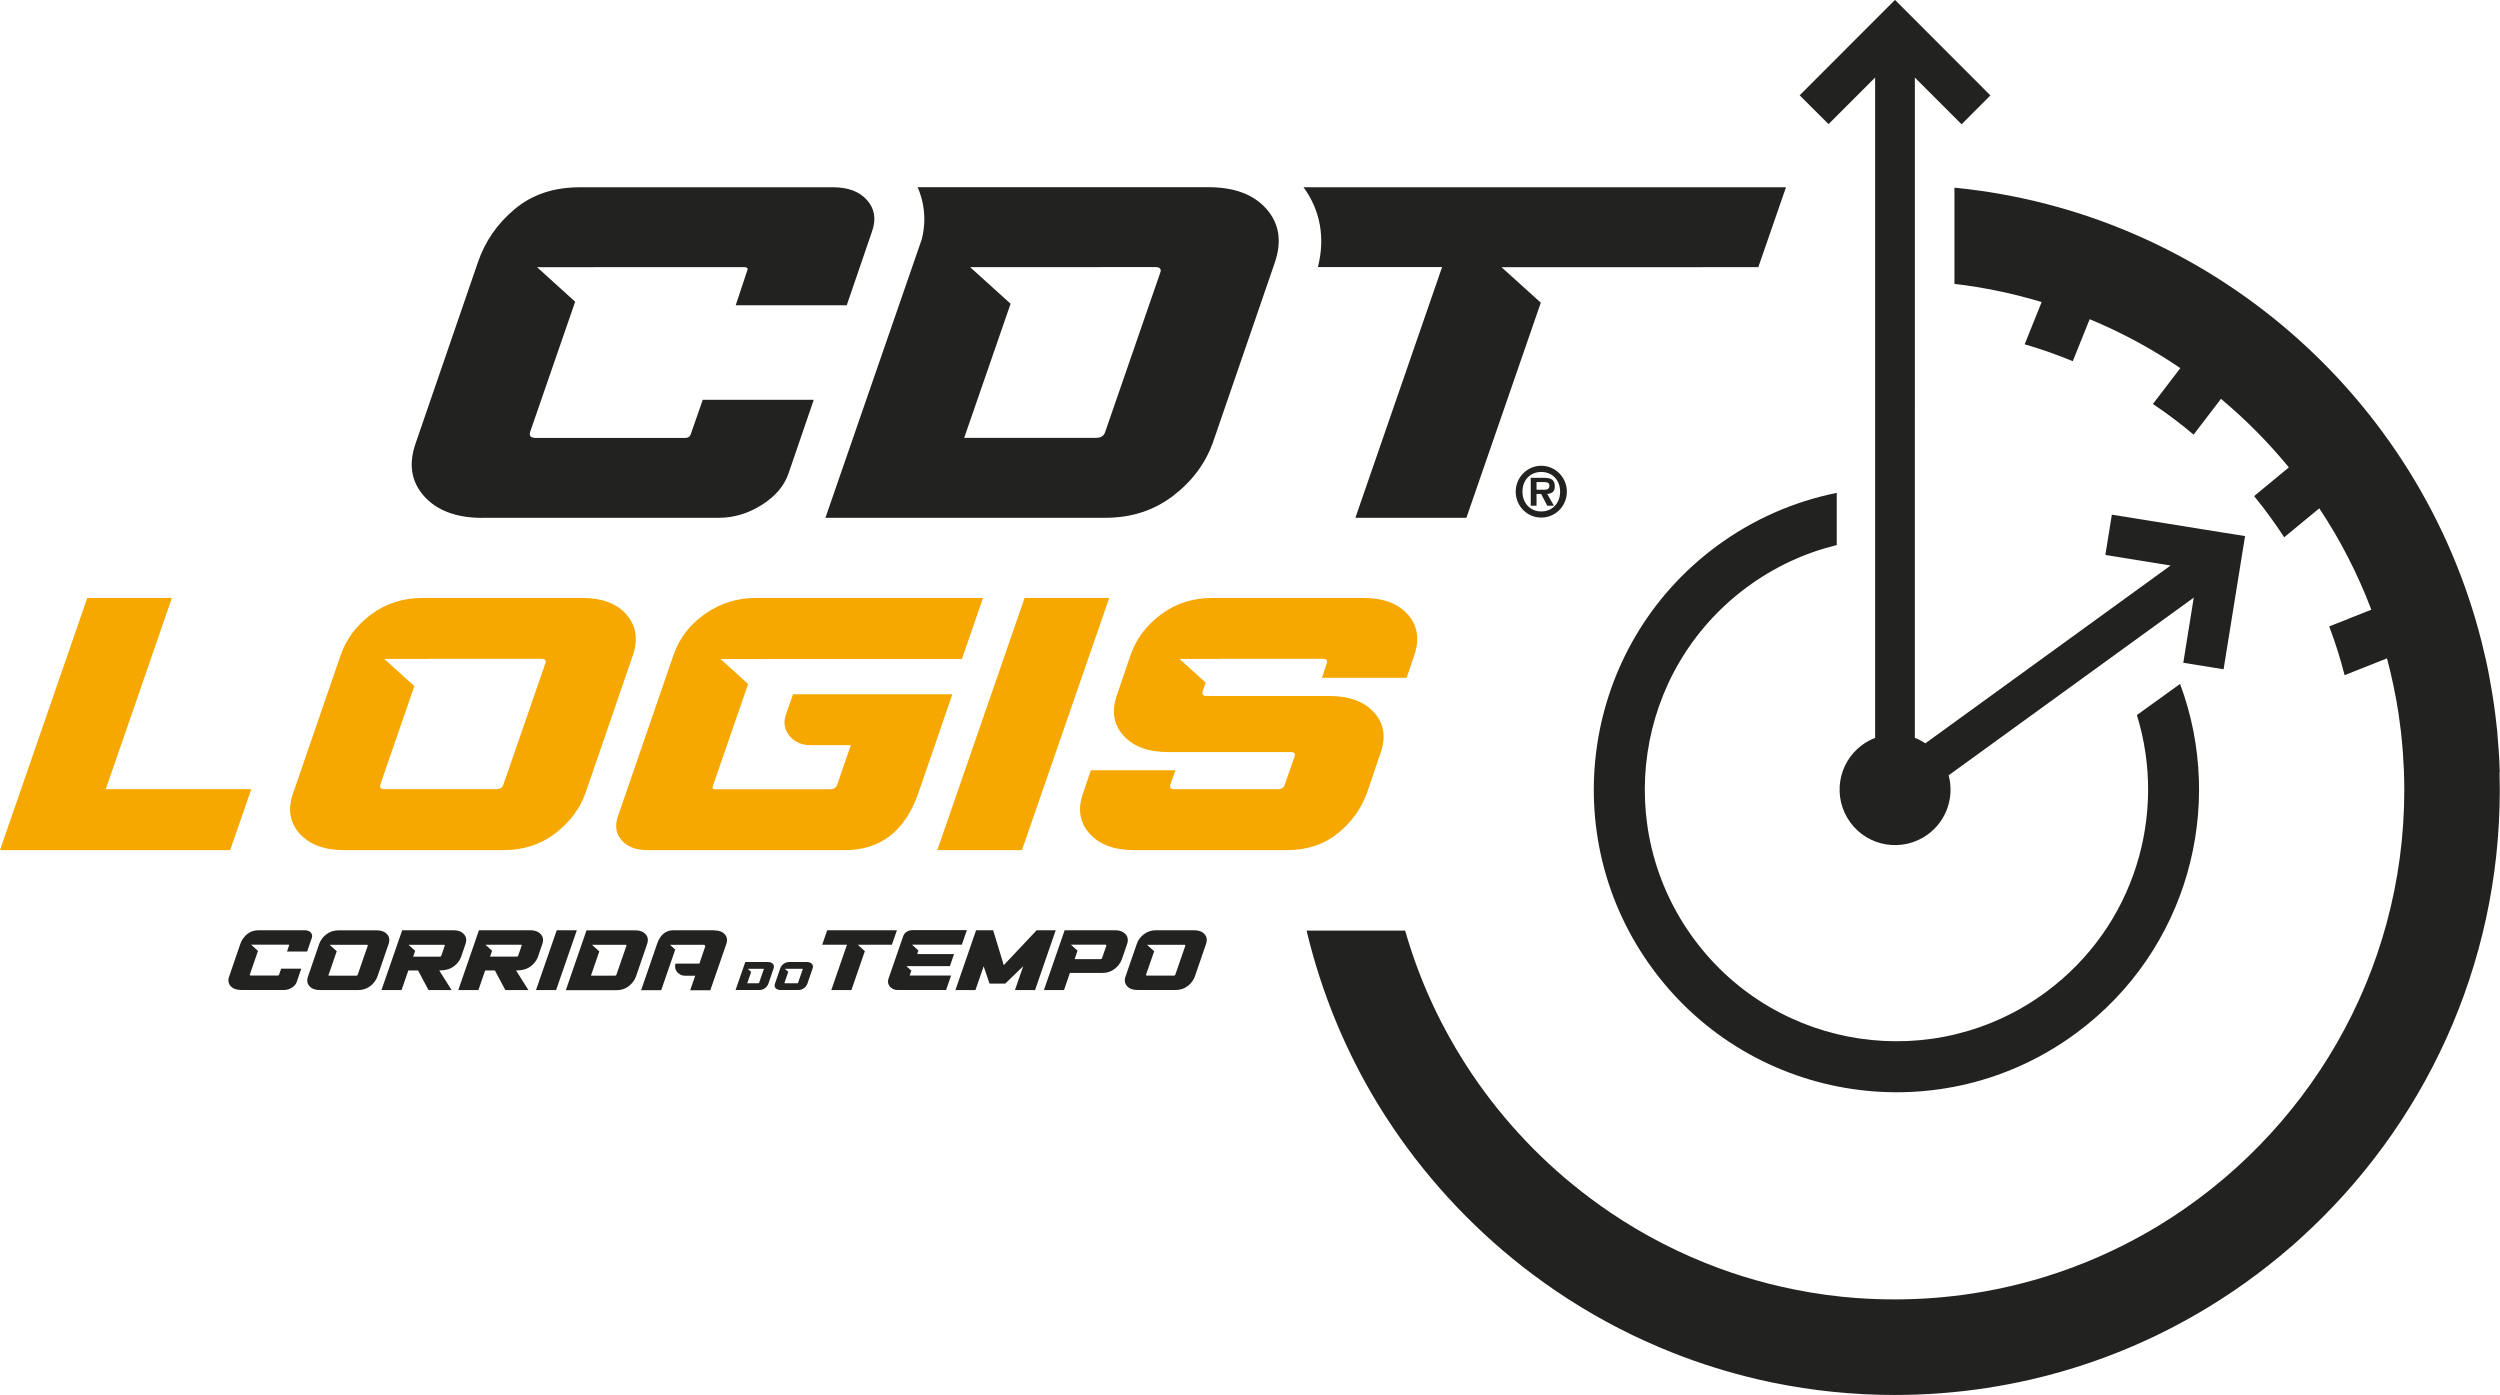
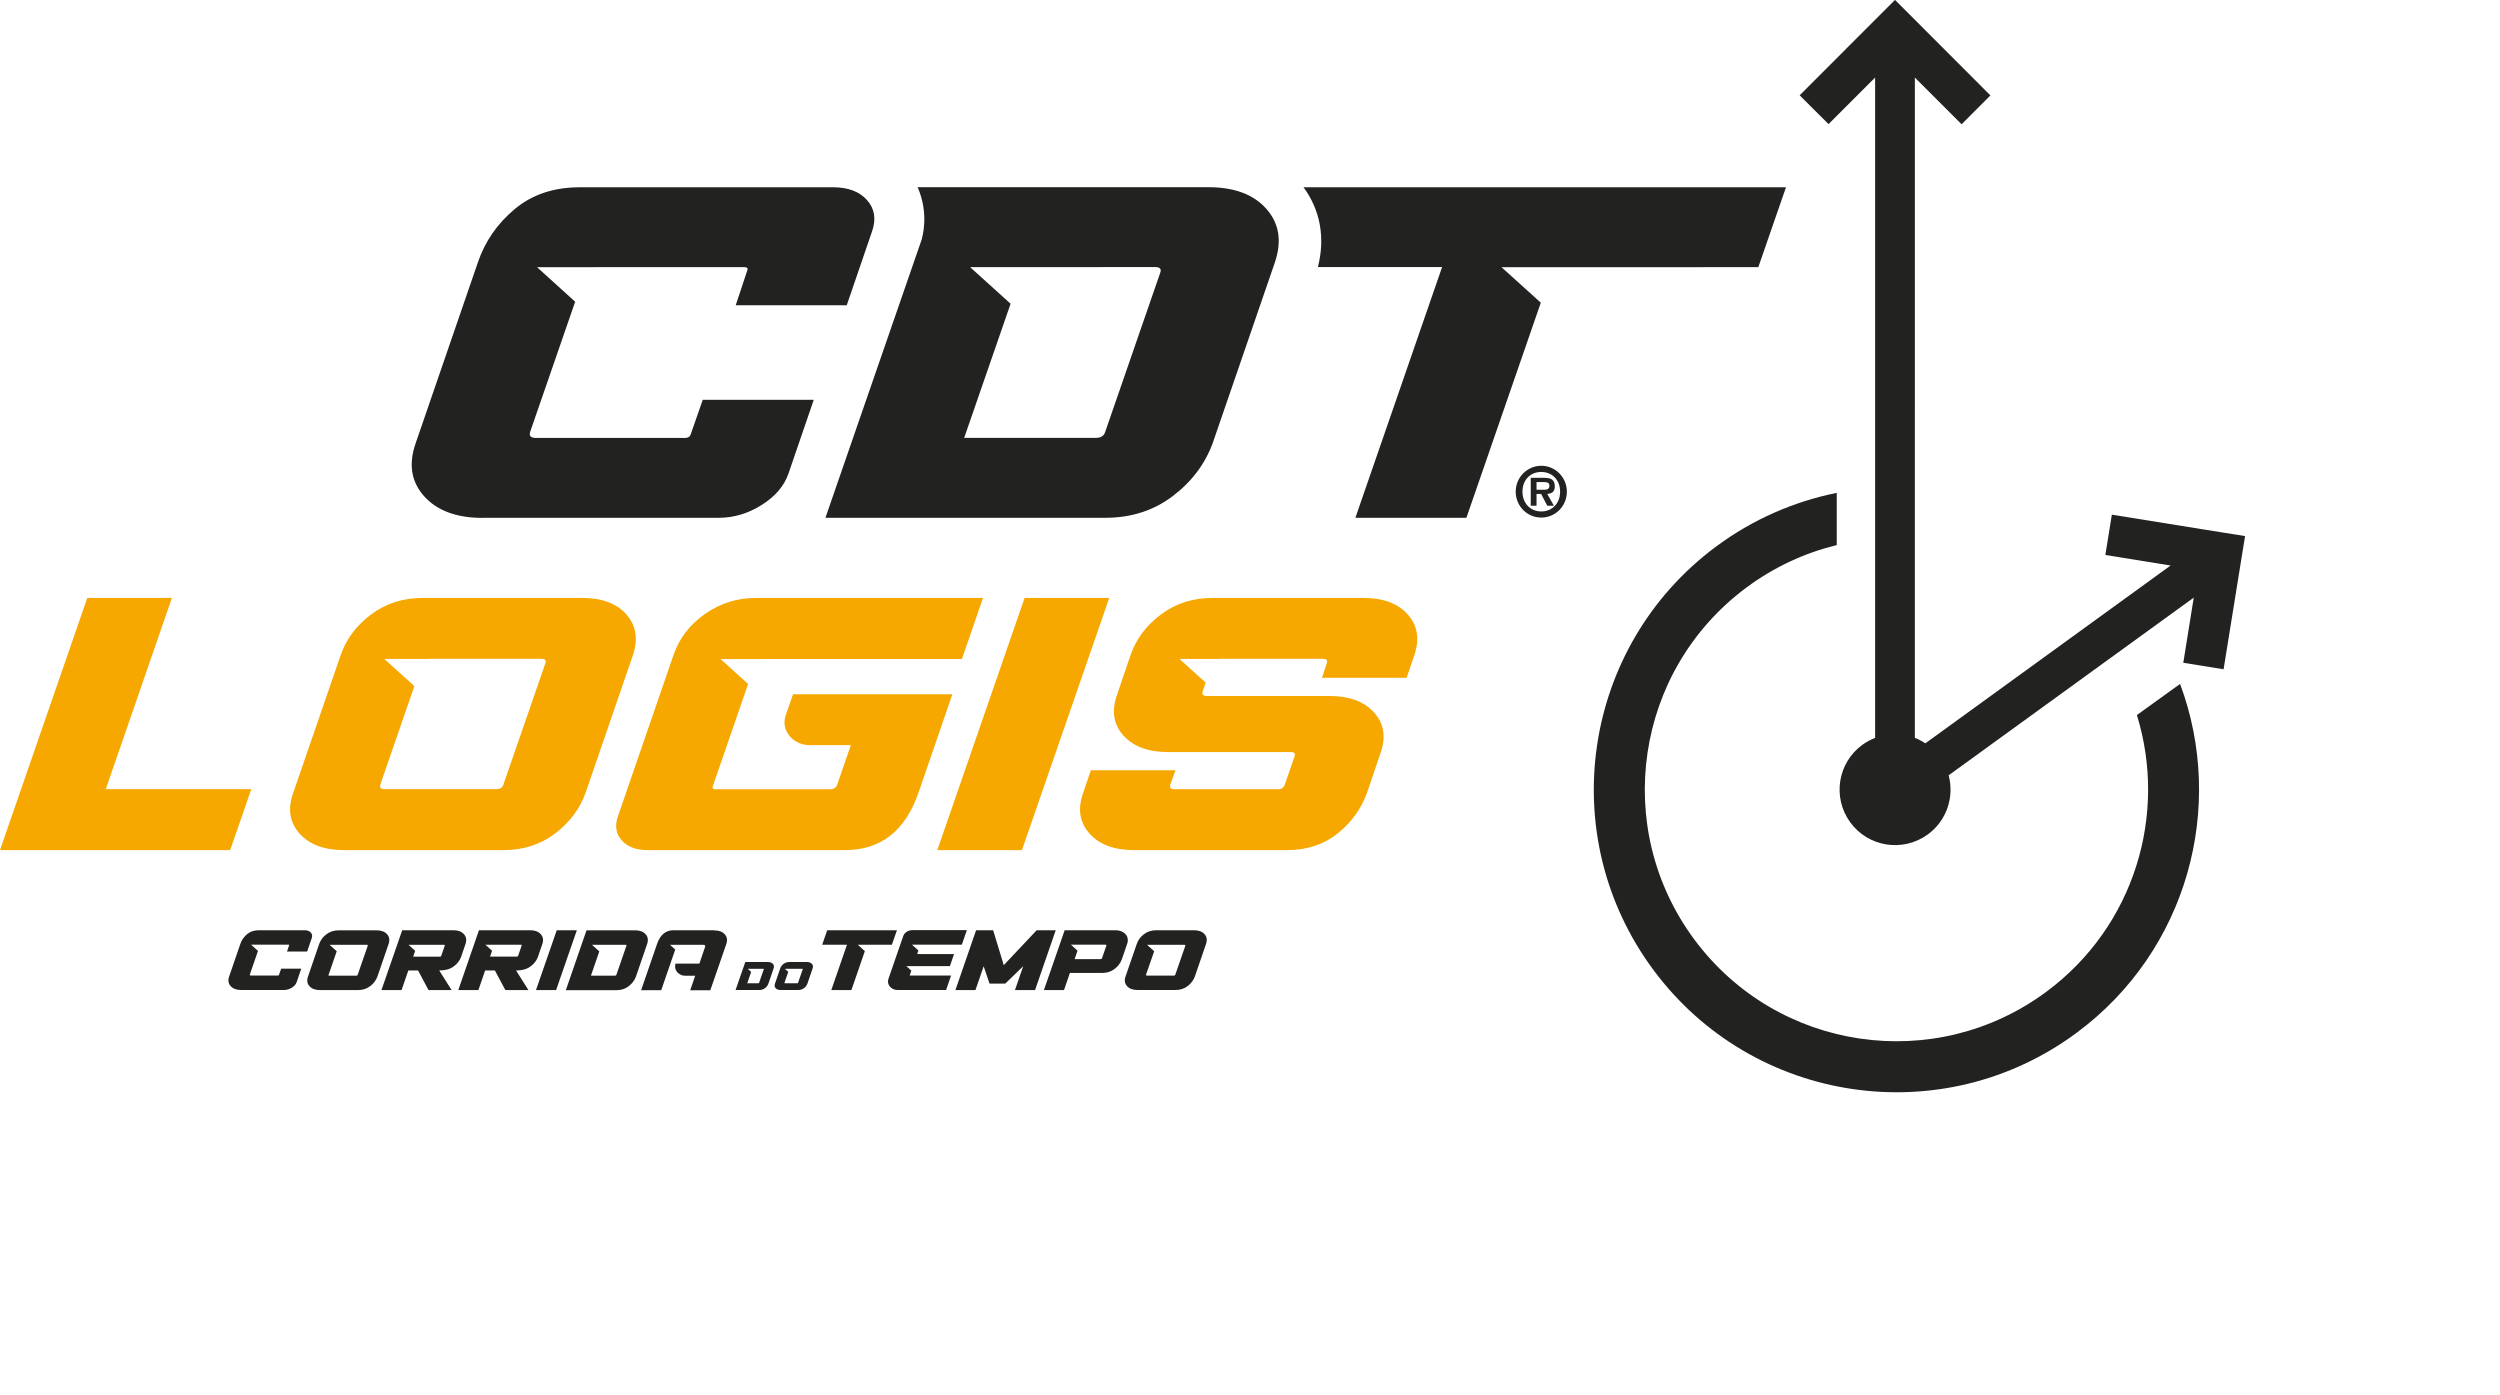
<svg xmlns="http://www.w3.org/2000/svg" id="Camada_2" data-name="Camada 2" viewBox="0 0 310.78 173.37">
  <defs>
    <style>
      .cls-1 {
        fill: #f6a800;
      }

      .cls-1, .cls-2 {
        stroke-width: 0px;
      }

      .cls-2 {
        fill: #222221;
      }
    </style>
  </defs>
  <g id="Camada_1-2" data-name="Camada 1">
    <g>
      <path class="cls-1" d="m77.89,76.4c-1.21-1.38-3.05-2.07-5.52-2.07h-19.81c-2.47,0-4.62.69-6.45,2.07-1.83,1.38-3.09,3.07-3.77,5.07l-5.88,17.07c-.72,2-.46,3.69.77,5.07,1.23,1.38,3.08,2.07,5.55,2.07h19.81c2.47,0,4.61-.69,6.42-2.07,1.81-1.38,3.08-3.07,3.79-5.07l5.87-17.07c.68-2,.42-3.69-.8-5.07m-10.08,6.07l-5.21,15.06c-.11.38-.4.57-.87.57h-13.9c-.47,0-.64-.19-.53-.57l4.23-12.24-3.74-3.38h5.54s.06-.01.09-.01h13.91c.46,0,.62.19.48.57" />
      <polygon class="cls-1" points="10.85 74.33 21.37 74.33 13.15 98.1 31.24 98.1 28.61 105.68 0 105.68 10.85 74.33" />
      <path class="cls-1" d="m175.01,76.4c-1.21-1.38-3.05-2.07-5.52-2.07h-18.74c-2.47,0-4.62.69-6.45,2.07-1.83,1.38-3.09,3.07-3.77,5.07l-1.66,4.88c-.72,2-.46,3.69.77,5.07,1.23,1.38,3.08,2.07,5.55,2.07h15.25c.47,0,.62.19.48.57l-1.21,3.48c-.11.38-.4.57-.87.57h-12.83c-.47,0-.64-.19-.53-.57l.65-1.79h-10.52l-.95,2.79c-.72,2-.46,3.69.77,5.07,1.23,1.38,3.08,2.07,5.55,2.07h19.01c2.47,0,4.57-.69,6.29-2.07,1.72-1.38,2.94-3.07,3.66-5.07l1.66-4.88c.72-2,.46-3.69-.77-5.07-1.23-1.38-3.08-2.07-5.55-2.07h-15.25c-.47,0-.64-.19-.53-.57l.38-1.09-3.26-2.95h4.91s.06-.01.09-.01h12.83c.47,0,.62.19.48.57l-.59,1.79h10.52l.95-2.79c.68-2,.42-3.69-.79-5.07" />
      <polygon class="cls-1" points="127.37 74.33 137.89 74.33 127.04 105.68 116.52 105.68 127.37 74.33" />
      <path class="cls-1" d="m122.21,74.33h-28.28c-2.29,0-4.38.66-6.28,1.98-1.9,1.32-3.21,3.04-3.94,5.16l-6.9,20.03c-.4,1.16-.24,2.15.47,2.96.72.81,1.79,1.22,3.22,1.22h24.54c4.44,0,7.49-2.38,9.14-7.14l4.21-12.23h-19.81l-.91,2.62c-.64,1.83.87,3.7,2.99,3.7h5.11l-1.7,4.92c-.11.38-.44.57-.97.57h-14.17c-.29,0-.4-.12-.33-.35l4.4-12.74-3.42-3.1h5.12s.06-.01.09-.01h24.79l2.62-7.58Z" />
      <path class="cls-2" d="m59.99,64.37h29.35c1.88,0,3.66-.53,5.35-1.6,1.69-1.06,2.79-2.36,3.32-3.88l3.15-9.19h-13.8l-1.49,4.28c-.09.3-.32.46-.69.46h-18.58c-.61,0-.84-.25-.7-.74l5.6-16.19-4.73-4.29h7.05s.08-.01.12-.01h18.58c.38,0,.5.15.36.46l-1.42,4.28h13.8l3.15-9.19c.53-1.52.32-2.82-.62-3.88-.94-1.06-2.35-1.6-4.23-1.6h-31.47c-3.24,0-5.94.9-8.1,2.71-2.17,1.81-3.7,4.02-4.59,6.65l-7.7,22.38c-.94,2.63-.6,4.84,1.01,6.65,1.61,1.81,4.04,2.71,7.28,2.71" />
      <path class="cls-2" d="m150.19,23.27h-36.12c1.49,3.36.53,6.38.53,6.38h.02s-12.01,34.72-12.01,34.72h34.77c3.24,0,6.04-.9,8.42-2.71,2.38-1.81,4.03-4.02,4.98-6.65l7.7-22.38c.89-2.63.55-4.84-1.04-6.65-1.59-1.81-4-2.71-7.24-2.71m-5.98,10.67l-6.83,19.75c-.15.5-.53.74-1.13.74h-16.4l5.77-16.67-5.03-4.55h6.6s16.4-.01,16.4-.01c.61,0,.82.25.62.74" />
      <path class="cls-2" d="m163.82,33.2h15.45l-10.78,31.17h13.8l9.25-26.74-4.88-4.41h6.41s25.51-.01,25.51-.01l3.44-9.93h-59.98c2.09,2.83,2.72,6.28,1.79,9.93" />
      <path class="cls-2" d="m188.42,61.12c0,1.78,1.41,3.22,3.18,3.22s3.18-1.44,3.18-3.22-1.43-3.22-3.18-3.22-3.18,1.44-3.18,3.22m5.52,0c0,1.44-.98,2.46-2.34,2.46s-2.34-1.02-2.34-2.46.96-2.45,2.34-2.45,2.34,1.02,2.34,2.45" />
      <path class="cls-2" d="m190.29,62.87h.72v-1.47h.57l.76,1.47h.83l-.83-1.47c.6-.04.94-.3.94-.94,0-.81-.44-1.06-1.33-1.06h-1.66v3.47Zm.72-2.94h.78c.33,0,.82-.03.82.43,0,.43-.27.53-.65.52h-.95v-.95Z" />
      <path class="cls-2" d="m233.1,9.64v82.09c-.54.21-1.06.48-1.56.84-3.09,2.23-3.78,6.54-1.55,9.63,2.23,3.09,6.54,3.78,9.63,1.55,2.39-1.72,3.34-4.69,2.62-7.37l30.47-22.09-1.3,8.1,5.01.81,1.86-11.55.81-5.01-2.95-.47-2.06-.33-11.55-1.86-.81,5.01,8.11,1.31-30.48,22.1c-.42-.27-.85-.5-1.31-.67V9.64l5.81,5.81,3.58-3.59-8.27-8.28-3.59-3.59-2.11,2.11-1.47,1.47-8.27,8.28,3.59,3.58,5.81-5.81Z" />
      <path class="cls-2" d="m217.1,73.04c3.46-2.57,7.28-4.32,11.23-5.28v-6.49c-5.27,1.06-10.4,3.26-15.01,6.68-16.68,12.39-20.16,35.96-7.77,52.64,12.39,16.68,35.96,20.16,52.64,7.77,13.76-10.22,18.52-28.05,12.82-43.34l-5.37,3.87c3.82,12.33-.28,26.25-11.23,34.38-13.87,10.3-33.47,7.41-43.77-6.46-10.3-13.87-7.41-33.47,6.46-43.77" />
-       <path class="cls-2" d="m310.75,96c0-.21-.02-.42-.02-.62-.02-.53-.04-1.07-.08-1.6-.01-.2-.02-.41-.04-.61-.05-.67-.1-1.34-.16-2.01v-.11c-.08-.73-.16-1.46-.25-2.19-.02-.13-.03-.25-.05-.38-.08-.61-.16-1.21-.26-1.81-.02-.14-.04-.29-.07-.43-.11-.69-.23-1.38-.36-2.07,0,0,0-.02,0-.02-.14-.75-.3-1.5-.46-2.24,0-.02,0-.05-.02-.07-.15-.68-.31-1.36-.48-2.03-.01-.05-.02-.1-.04-.15h0c-7.68-30.23-33.72-53.21-65.5-56.33v11.96c3.72.44,7.34,1.2,10.84,2.26l-2.11,5.25c2.03.59,4.02,1.29,5.98,2.1l2.1-5.22c3.98,1.65,7.75,3.69,11.27,6.08l-3.41,4.46c1.75,1.17,3.44,2.44,5.06,3.81l3.4-4.45c3.07,2.57,5.9,5.42,8.44,8.52l-4.32,3.57c.72.88,1.43,1.79,2.1,2.73.57.79,1.12,1.59,1.64,2.39l4.36-3.6c2.61,3.92,4.78,8.14,6.47,12.6l-5.23,2.08c.75,1.99,1.39,4.02,1.91,6.06l5.27-2.09c.59,2.23,1.07,4.5,1.43,6.82,0,.03,0,.06.01.09.11.75.21,1.5.3,2.25,0,.04,0,.09.01.13.08.71.15,1.42.2,2.14,0,.06.01.13.02.19.05.71.09,1.42.12,2.14,0,.14.01.29.02.43.02.72.04,1.44.04,2.17,0,22.92-12.24,43.03-30.52,54.15-.44.26-.87.52-1.32.78-3.98,2.29-8.23,4.16-12.69,5.55-.99.31-1.99.59-3,.85-1.01.26-2.03.5-3.06.71-1.03.21-2.07.4-3.12.56-3.14.48-6.36.73-9.63.73-1.64,0-3.26-.06-4.87-.18-.54-.04-1.07-.09-1.6-.14-2.66-.27-5.27-.71-7.82-1.3-.51-.12-1.02-.24-1.52-.37-2.02-.52-4.01-1.14-5.95-1.85-4.85-1.78-9.42-4.13-13.63-6.98-.84-.57-1.67-1.16-2.48-1.77-2.85-2.13-5.51-4.49-7.96-7.06-2.45-2.57-4.68-5.34-6.68-8.29-1.42-2.11-2.72-4.3-3.89-6.58-.47-.91-.91-1.83-1.33-2.77-1.25-2.75-2.29-5.61-3.14-8.56h-12.25c1.83,7.68,4.82,14.92,8.81,21.49.63,1.03,1.28,2.05,1.96,3.05,4.74,7,10.62,13.17,17.38,18.23,1.93,1.44,3.93,2.8,6,4.06.52.31,1.04.62,1.56.92,2.1,1.21,4.26,2.32,6.48,3.32,1.11.5,2.23.98,3.37,1.43,3.41,1.35,6.95,2.45,10.59,3.3.61.14,1.22.27,1.83.4,4.89,1,9.95,1.53,15.14,1.53,3.89,0,7.71-.3,11.44-.87,1.86-.29,3.71-.64,5.53-1.06,1.21-.28,2.41-.59,3.6-.93,6.54-1.86,12.72-4.59,18.4-8.05,2.07-1.26,4.07-2.61,6-4.06.48-.36.96-.73,1.43-1.1.95-.74,1.88-1.51,2.79-2.3.46-.39.91-.79,1.35-1.2,15.15-13.77,24.67-33.62,24.67-55.65,0-.72-.01-1.44-.03-2.16" />
      <path class="cls-2" d="m100.33,119.59h-2.2c-.27,0-.51.08-.72.23-.2.15-.34.34-.42.56l-.65,1.9c-.08.22-.05.41.08.56.14.15.34.23.62.23h2.2c.27,0,.51-.08.71-.23.2-.15.34-.34.42-.56l.65-1.9c.08-.22.05-.41-.09-.56-.14-.15-.34-.23-.61-.23m-1.09,2.58s-.04.06-.1.06h-1.55c-.05,0-.07-.02-.06-.06l.47-1.36-.42-.38h.62s0,0,.01,0h1.54c.05,0,.07.02.05.06l-.58,1.67Z" />
      <path class="cls-2" d="m95.48,119.59h-2.83l-1.21,3.48h2.95c.27,0,.51-.08.71-.23.2-.15.34-.34.42-.56l.65-1.9c.08-.22.05-.41-.09-.56-.14-.15-.34-.23-.61-.23m-1.09,2.58s-.04.06-.1.06h-1.39l.49-1.41-.43-.39h.56s1.39,0,1.39,0c.05,0,.07.02.05.06l-.58,1.67Z" />
      <path class="cls-2" d="m44.49,123.08c.59,0,1.09-.16,1.53-.49.43-.33.73-.73.9-1.2l1.39-4.05c.16-.48.1-.88-.19-1.2-.29-.33-.72-.49-1.31-.49h-4.7c-.59,0-1.1.16-1.53.49-.44.33-.73.73-.9,1.2l-1.39,4.05c-.17.48-.11.88.18,1.2.29.33.73.49,1.32.49h4.7Zm-3.63-1.93l1-2.9-.89-.8h1.31s.01,0,.02,0h3.3c.11,0,.15.05.11.13l-1.24,3.58c-.03.09-.09.13-.21.13h-3.3c-.11,0-.15-.04-.13-.13" />
      <path class="cls-2" d="m56.4,120.14c.45-.33.75-.73.92-1.19l.55-1.61c.16-.47.1-.87-.19-1.2-.29-.33-.72-.5-1.31-.5h-6.37l-2.58,7.44h2.5l.84-2.44h1.21l1.3,2.44h2.87l-1.54-2.44h.05c.72,0,1.31-.17,1.75-.5m-5.04-1.21l.25-.73-.83-.75h1.09s3.3,0,3.3,0c.11,0,.15.04.11.13l-.42,1.22c-.03.09-.09.13-.21.13h-3.3Z" />
      <path class="cls-2" d="m65.91,115.64h-6.37l-2.57,7.44h2.5l.84-2.44h1.21l1.3,2.44h2.87l-1.54-2.44h.05c.72,0,1.31-.17,1.75-.5.45-.33.75-.73.92-1.19l.55-1.61c.16-.47.1-.87-.19-1.2-.29-.33-.73-.5-1.31-.5m-1.08,1.93l-.42,1.22c-.03.09-.09.13-.2.13h-3.3l.25-.73-.83-.75h1.09s3.3,0,3.3,0c.11,0,.15.04.11.13" />
      <polygon class="cls-2" points="66.63 123.08 69.13 123.08 71.71 115.64 69.21 115.64 66.63 123.08" />
      <path class="cls-2" d="m88.75,115.64h-5.03c-.97,0-1.65.57-2.04,1.7l-1.98,5.75h2.5l.62-1.8.52-1.51.6-1.74-.65-.59h1.14s.03,0,.05,0h2.94c.21,0,.29.09.23.26l-.71,2.08h-2.96c-.26.75.35,1.51,1.21,1.51h1.23l-.62,1.8h2.5l1.99-5.75c.16-.48.1-.88-.19-1.2-.29-.33-.72-.49-1.31-.49" />
      <path class="cls-2" d="m35.68,118.29h2.5l.57-1.66c.1-.28.06-.51-.11-.7-.17-.19-.43-.29-.76-.29h-5.7c-.59,0-1.07.16-1.47.49-.39.33-.67.73-.83,1.2l-1.39,4.05c-.17.48-.11.88.18,1.2.29.33.73.49,1.32.49h5.32c.34,0,.66-.1.97-.29.31-.19.51-.43.6-.7l.57-1.66h-2.5l-.27.77c-.02.06-.06.08-.13.08h-3.36c-.11,0-.15-.04-.13-.13l1.01-2.93-.86-.78h1.28s.01,0,.02,0h3.36c.07,0,.09.03.07.08l-.26.77Z" />
      <path class="cls-2" d="m78.16,122.59c.43-.33.73-.73.9-1.2l1.39-4.05c.16-.48.1-.88-.19-1.2-.29-.33-.72-.49-1.31-.49h-6.04l-2.57,7.44h6.29c.59,0,1.09-.16,1.53-.49m-1.73-1.31h-2.97l1.04-3.02-.91-.82h1.2s2.97,0,2.97,0c.11,0,.15.04.11.13l-1.24,3.58c-.03.09-.1.13-.21.13" />
      <path class="cls-2" d="m148.44,115.64h-4.7c-.59,0-1.1.16-1.53.49-.44.33-.73.73-.89,1.2l-1.4,4.05c-.17.48-.11.88.18,1.2.29.33.73.49,1.32.49h4.7c.59,0,1.09-.16,1.52-.49.43-.33.73-.73.9-1.2l1.39-4.05c.16-.48.1-.88-.19-1.2-.29-.33-.72-.49-1.31-.49m-1.08,1.93l-1.24,3.58c-.03.09-.09.13-.21.13h-3.3c-.11,0-.15-.04-.13-.13l1.01-2.9-.89-.8h1.31s.01,0,.02,0h3.3c.11,0,.15.04.11.13" />
      <path class="cls-2" d="m140.19,116.68c-.06-.31-.22-.56-.5-.75-.28-.19-.63-.29-1.07-.29h-6.27l-2.58,7.44h2.5l.73-2.13h4.03c.59,0,1.1-.17,1.53-.5.43-.33.73-.73.9-1.2l.66-1.92c.08-.22.1-.44.06-.65m-2.65.89l-.53,1.53c-.03.09-.1.13-.21.13h-3.2l.36-1.05-.83-.75h1.09s3.2,0,3.2,0c.07,0,.11.03.12.08,0,.02,0,.04,0,.05" />
      <polygon class="cls-2" points="111.5 115.64 102.83 115.64 102.21 117.44 105.29 117.44 103.34 123.08 105.84 123.08 107.51 118.24 106.63 117.44 107.79 117.44 107.79 117.44 110.87 117.44 111.5 115.64" />
      <polygon class="cls-2" points="128.87 115.64 124.78 119.98 123.46 115.64 121.34 115.64 118.77 123.08 121.26 123.08 122.28 120.12 123.01 122.27 124.97 122.27 127.2 120.11 126.17 123.08 128.67 123.08 131.24 115.64 128.87 115.64" />
      <path class="cls-2" d="m118.08,120.11l.52-1.51h-4.58l.15-.44-.8-.73h1.05s5.15,0,5.15,0l.62-1.8h-6.79c-.51,0-.97.3-1.12.74l-1.84,5.32c-.24.68.33,1.38,1.12,1.38h6.05l.62-1.8h-5.15l.21-.61-.62-.56h5.39Z" />
    </g>
  </g>
</svg>